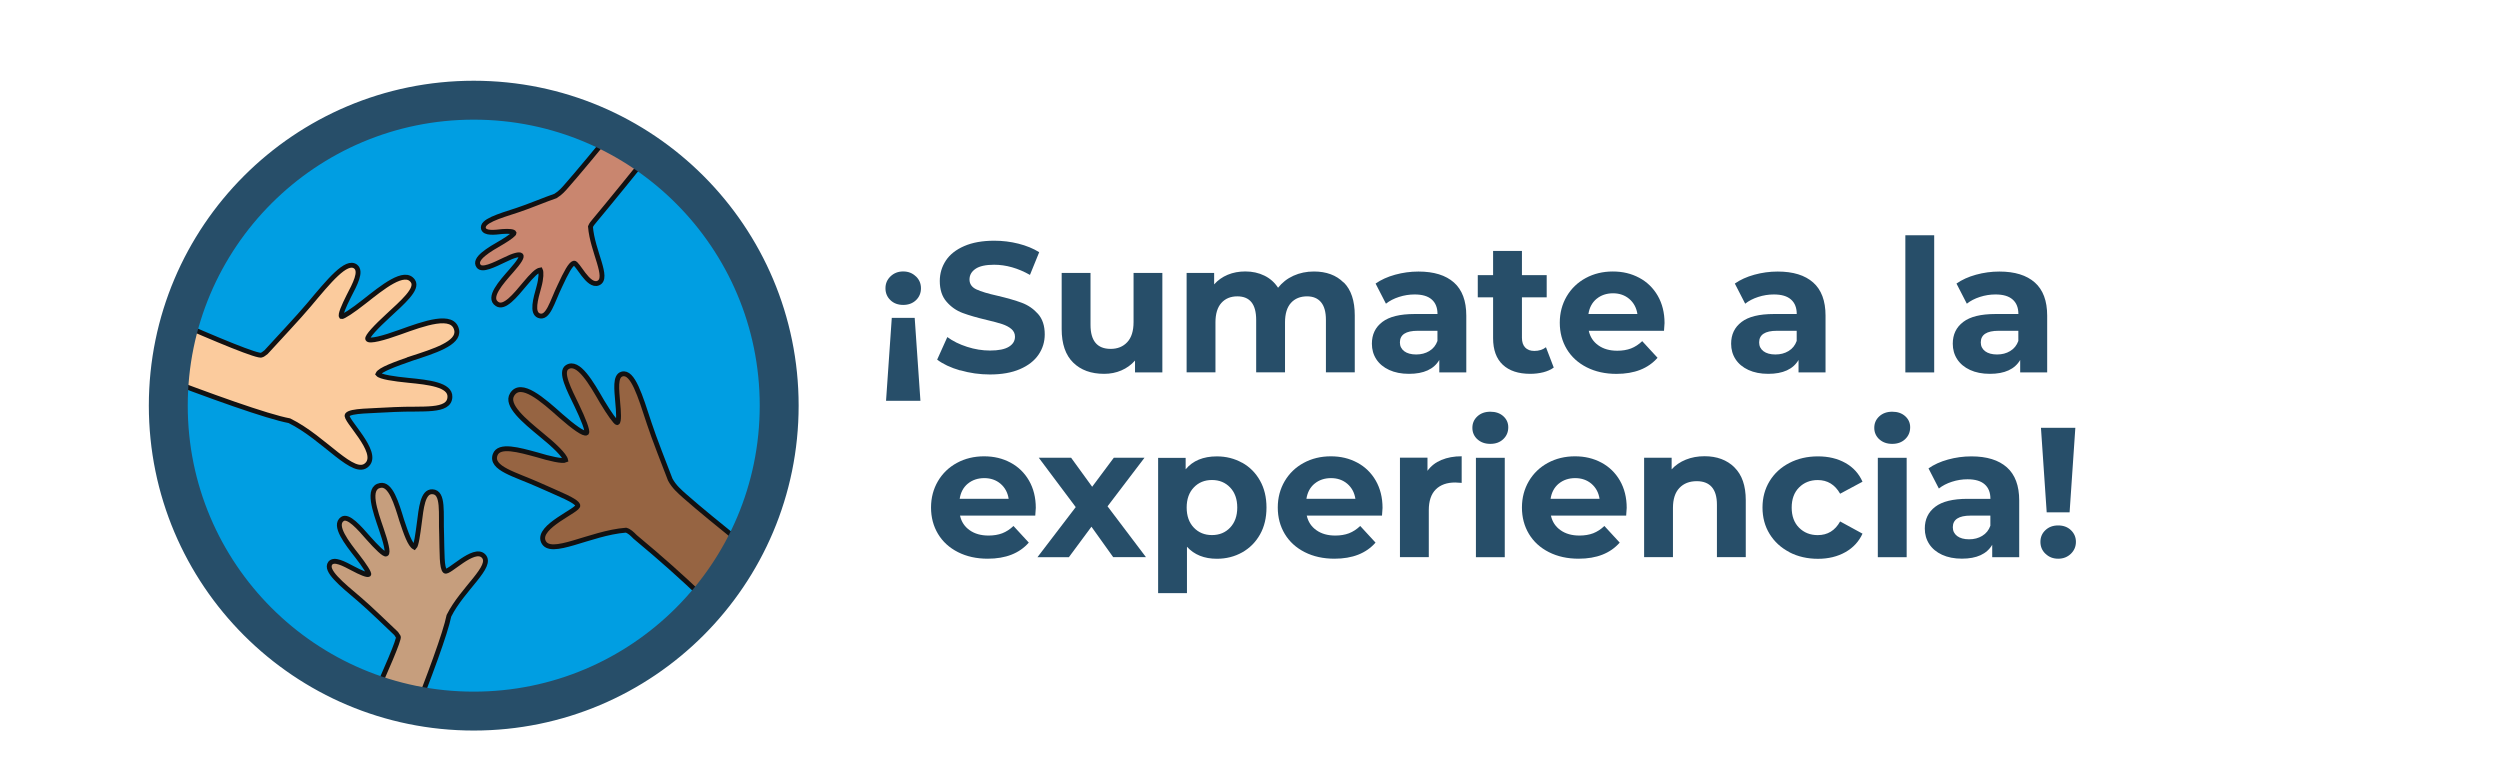
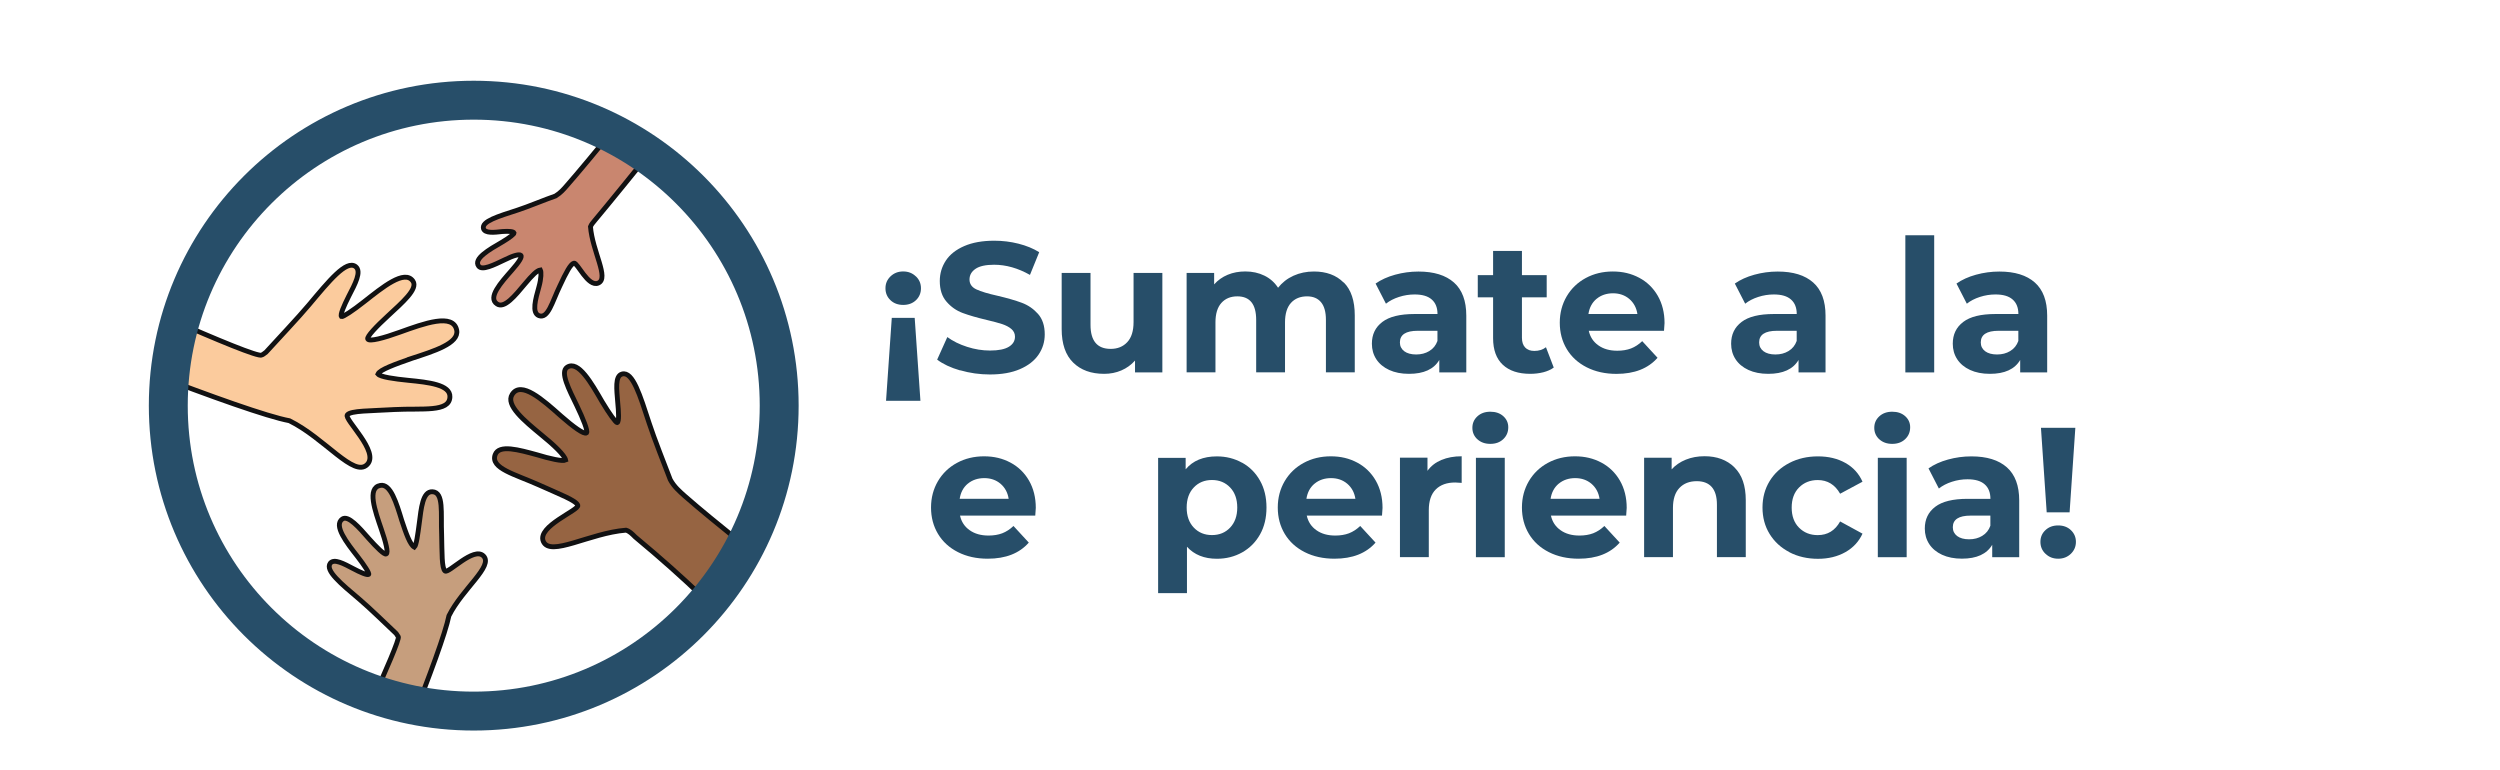
<svg xmlns="http://www.w3.org/2000/svg" id="Capa_1" viewBox="0 0 514 158.3">
  <defs>
    <style>.cls-1{fill:#c9866f;}.cls-1,.cls-2,.cls-3,.cls-4,.cls-5{stroke-miterlimit:10;}.cls-1,.cls-2,.cls-4,.cls-5{stroke:#111112;}.cls-2{fill:#c69e7d;}.cls-6{fill:#274e69;}.cls-3{stroke:#274e69;stroke-width:8px;}.cls-3,.cls-7{fill:none;}.cls-8{clip-path:url(#clippath);}.cls-9{fill:#009ee2;}.cls-4{fill:#966442;}.cls-5{fill:#fbcb9d;}</style>
    <clipPath id="clippath">
      <circle class="cls-7" cx="98.3" cy="83.7" r="62.4" />
    </clipPath>
  </defs>
  <g class="cls-8">
    <g>
-       <circle class="cls-9" cx="98.3" cy="83.7" r="71.1" />
      <g>
        <path class="cls-5" d="M84.6,73.7c4.6-1.5,9.8-3.1,9.3-5.8-.7-3.6-6.7-1.4-11.7,.4-3.3,1.2-6.3,2-6.6,1.4-.2-.5,1.8-2.6,4.2-4.8,2.9-2.7,6.2-5.5,5.1-7.1-1.7-2.5-6.3,1.3-10,4.2-2.4,1.9-4.4,3.2-4.7,3.1-.3-.4,.5-2.2,1.5-4.2,1.3-2.5,2.7-5.1,1.4-6.1-1.9-1.4-5.4,2.9-9.6,7.9-2,2.4-6.8,7.5-8.8,9.7-.3,.2-.6,.5-.9,.6-1.3,.8-33-13.6-53.7-23.2-3.9,6.2-3,4.8-7.3,11.6,20.5,8.6,57.6,23.4,66.7,25.1,7.3,3.6,13.3,11.8,16,9,2.6-2.6-4.8-9.3-4.1-10.2,.7-.9,4.8-.8,9.7-1.1,5.8-.3,11.3,.6,11.4-2.6,.1-2.5-4.4-3-8.5-3.4-3-.3-5.8-.7-6.3-1.3,.4-.9,3.5-2,6.9-3.2Z" />
        <path class="cls-2" d="M82.6,107c-1.1-3.6-2.3-7.6-4.4-7.2-2.8,.5-1.1,5.2,.2,9,.9,2.6,1.5,4.9,1,5.1-.4,.2-2-1.4-3.6-3.2-2-2.3-4.2-4.8-5.4-4-1.9,1.3,.9,4.9,3.1,7.7,1.4,1.8,2.5,3.5,2.3,3.7-.3,.2-1.7-.4-3.2-1.2-1.9-1-3.9-2.1-4.7-1.1-1.1,1.5,2.2,4.2,6.1,7.5,1.9,1.6,5.7,5.3,7.4,6.9,.2,.2,.3,.5,.5,.7,.5,.9-10.8,25.2-18.4,41.2,4.8,3.1,3.7,2.4,8.9,5.8,6.8-15.8,18.5-44.3,19.9-51.3,2.8-5.6,9.2-10.2,7.1-12.3-2-2-7.2,3.7-7.9,3.1-.7-.6-.6-3.7-.7-7.5-.2-4.4,.5-8.7-1.9-8.8-2-.1-2.3,3.4-2.7,6.5-.3,2.3-.6,4.5-1,4.9-.9-.5-1.7-2.8-2.6-5.5Z" />
        <path class="cls-4" d="M133.5,87.1c-1.9-5.8-3.4-10.8-5.6-10.2-1.5,.4-1.1,3.2-.9,5.8,.2,2,.3,4-.1,4.2-.3,0-1.6-1.8-3.1-4.3-2.2-3.8-4.9-8.6-7.2-7.1-1.5,1,.4,4.6,2,7.9,1.3,2.7,2.3,5.2,2,5.6-.5,.4-2.8-1.3-5.3-3.5-3.7-3.3-8.2-7.3-10-4.4-1.4,2.2,2.5,5.4,6,8.3,2.6,2.1,4.8,4.2,5,5.2-.6,.3-3.3-.3-5.9-1.1-3.7-1-7.8-2.2-8.6,0-1,2.8,4.1,4,9,6.2,4.2,1.9,7.7,3.2,8,4.2s-8.4,4.3-7.1,7.4c1.4,3.3,9.5-1.7,17-2.3,.7,.2,1.2,.7,1.9,1.4,10.7,8.9,17.1,15.3,27.5,25.9,2.1-2,5.7-5.3,11.3-10.6-14.6-12.4-22.1-18-28.6-23.7-1-.9-2.2-1.9-3-3.4-1-2.6-3.4-8.7-4.3-11.5Z" />
        <path class="cls-1" d="M149.5,11.9c-1.3-1.4-2.5-2.7-6.1-6.5-8.2,10.3-22.9,28.3-26.9,32.8-.6,.7-1.3,1.5-2.3,2.1-1.8,.6-5.9,2.3-7.8,2.9-4,1.3-7.4,2.3-7,3.8,.3,1,2.2,.8,3.9,.6,1.4-.1,2.3,0,2.4,.3,0,.2-.8,.9-2.5,1.9-2.6,1.5-5.9,3.4-4.8,4.9,.7,1,3.1-.2,5.4-1.3,1.8-.9,3-1.2,3.3-.9s-.4,1.4-1.9,3.1c-2.2,2.5-5,5.6-3,6.9,1.5,1,3.7-1.7,5.7-4.1,1.5-1.8,2.5-2.8,3.2-2.9,.2,.4,.2,1.7-.3,3.5-.7,2.5-1.5,5.3,0,5.9,1.9,.7,2.7-2.8,4.3-6.1,1.3-2.8,2.2-4.5,2.9-4.7,.7-.2,2.9,5,5,4.1,2.3-1-1.2-6.5-1.6-11.6,.2-.5,.5-.8,.9-1.3,6.2-7.4,20.4-25.2,27.2-33.4Z" />
      </g>
    </g>
  </g>
  <circle class="cls-3" cx="97.4" cy="83.4" r="62.8" />
  <g>
    <path class="cls-6" d="M188.31,56.82c.7,.67,1.04,1.49,1.04,2.45s-.34,1.8-1.03,2.45c-.68,.65-1.56,.97-2.62,.97s-1.94-.32-2.62-.97c-.68-.65-1.03-1.46-1.03-2.45s.35-1.78,1.04-2.45c.7-.67,1.56-1.01,2.6-1.01s1.91,.34,2.6,1.01Zm.93,25.59h-7.07l1.18-17.06h4.71l1.18,17.06Z" />
    <path class="cls-6" d="M197.41,76.16c-1.96-.57-3.54-1.31-4.73-2.22l2.09-4.64c1.14,.84,2.5,1.51,4.07,2.01,1.57,.51,3.14,.76,4.71,.76,1.75,0,3.04-.26,3.88-.78s1.25-1.21,1.25-2.07c0-.63-.25-1.16-.74-1.58s-1.13-.75-1.9-1.01c-.77-.25-1.82-.53-3.13-.84-2.03-.48-3.69-.96-4.98-1.44-1.29-.48-2.4-1.25-3.32-2.32-.93-1.06-1.39-2.48-1.39-4.26,0-1.54,.42-2.94,1.25-4.2s2.1-2.25,3.78-2.98c1.68-.73,3.74-1.1,6.17-1.1,1.7,0,3.36,.2,4.98,.61,1.62,.41,3.04,.99,4.26,1.75l-1.9,4.67c-2.46-1.39-4.92-2.09-7.37-2.09-1.72,0-3,.28-3.82,.84-.82,.56-1.24,1.29-1.24,2.2s.48,1.59,1.42,2.03c.95,.44,2.4,.88,4.35,1.31,2.03,.48,3.69,.96,4.98,1.44,1.29,.48,2.4,1.24,3.33,2.28s1.39,2.45,1.39,4.22c0,1.52-.42,2.91-1.27,4.16-.85,1.25-2.12,2.25-3.82,2.98-1.7,.74-3.76,1.1-6.19,1.1-2.1,0-4.14-.29-6.1-.86Z" />
    <path class="cls-6" d="M238.98,56.12v20.44h-5.62v-2.43c-.79,.89-1.72,1.56-2.81,2.03-1.09,.47-2.27,.7-3.53,.7-2.69,0-4.81-.77-6.38-2.32-1.57-1.54-2.36-3.84-2.36-6.88v-11.55h5.93v10.68c0,3.29,1.38,4.94,4.14,4.94,1.42,0,2.56-.46,3.42-1.39,.86-.92,1.29-2.3,1.29-4.12v-10.11h5.93Z" />
    <path class="cls-6" d="M276.28,58.07c1.51,1.51,2.26,3.77,2.26,6.78v11.7h-5.93v-10.79c0-1.62-.34-2.83-1.01-3.63s-1.63-1.2-2.87-1.2c-1.39,0-2.5,.45-3.31,1.35s-1.22,2.24-1.22,4.01v10.26h-5.93v-10.79c0-3.22-1.29-4.83-3.88-4.83-1.37,0-2.46,.45-3.27,1.35s-1.22,2.24-1.22,4.01v10.26h-5.93v-20.44h5.66v2.36c.76-.86,1.69-1.52,2.79-1.98,1.1-.46,2.31-.68,3.63-.68,1.44,0,2.75,.29,3.91,.86,1.17,.57,2.1,1.4,2.81,2.49,.84-1.06,1.89-1.89,3.17-2.47,1.28-.58,2.68-.87,4.2-.87,2.56,0,4.59,.75,6.1,2.26Z" />
    <path class="cls-6" d="M298.92,58.07c1.7,1.51,2.55,3.78,2.55,6.82v11.67h-5.55v-2.55c-1.12,1.9-3.19,2.85-6.23,2.85-1.57,0-2.93-.27-4.08-.8-1.15-.53-2.03-1.27-2.64-2.2-.61-.94-.91-2-.91-3.19,0-1.9,.71-3.39,2.15-4.48,1.43-1.09,3.64-1.63,6.63-1.63h4.71c0-1.29-.39-2.29-1.18-2.98-.79-.7-1.96-1.04-3.53-1.04-1.09,0-2.16,.17-3.21,.51-1.05,.34-1.94,.8-2.68,1.39l-2.13-4.14c1.11-.78,2.45-1.39,4.01-1.82,1.56-.43,3.16-.65,4.81-.65,3.17,0,5.6,.75,7.3,2.26Zm-5.05,14.1c.79-.47,1.34-1.16,1.67-2.07v-2.09h-4.07c-2.43,0-3.65,.8-3.65,2.39,0,.76,.3,1.36,.89,1.81,.59,.44,1.41,.67,2.45,.67s1.91-.23,2.7-.7Z" />
    <path class="cls-6" d="M319.45,75.57c-.58,.43-1.3,.75-2.15,.97-.85,.21-1.74,.32-2.68,.32-2.43,0-4.31-.62-5.64-1.86s-2-3.07-2-5.47v-8.4h-3.15v-4.56h3.15v-4.98h5.93v4.98h5.09v4.56h-5.09v8.32c0,.86,.22,1.53,.67,2,.44,.47,1.07,.7,1.88,.7,.94,0,1.74-.25,2.39-.76l1.6,4.18Z" />
    <path class="cls-6" d="M342.12,68.01h-15.47c.28,1.27,.94,2.27,1.98,3,1.04,.74,2.33,1.1,3.88,1.1,1.06,0,2.01-.16,2.83-.47,.82-.32,1.59-.82,2.3-1.5l3.15,3.42c-1.93,2.2-4.74,3.31-8.44,3.31-2.31,0-4.34-.45-6.12-1.35s-3.14-2.15-4.1-3.74c-.96-1.6-1.44-3.41-1.44-5.43s.48-3.81,1.42-5.42c.95-1.61,2.25-2.86,3.91-3.76,1.66-.9,3.52-1.35,5.57-1.35s3.81,.43,5.43,1.29,2.89,2.1,3.82,3.71c.92,1.61,1.39,3.48,1.39,5.6,0,.08-.04,.61-.11,1.6Zm-13.87-6.57c-.91,.76-1.47,1.8-1.67,3.12h10.07c-.2-1.29-.76-2.32-1.67-3.1-.91-.77-2.03-1.16-3.34-1.16s-2.47,.38-3.38,1.14Z" />
    <path class="cls-6" d="M372.78,58.07c1.7,1.51,2.55,3.78,2.55,6.82v11.67h-5.55v-2.55c-1.12,1.9-3.19,2.85-6.23,2.85-1.57,0-2.93-.27-4.08-.8-1.15-.53-2.03-1.27-2.64-2.2-.61-.94-.91-2-.91-3.19,0-1.9,.71-3.39,2.15-4.48,1.43-1.09,3.64-1.63,6.63-1.63h4.71c0-1.29-.39-2.29-1.18-2.98-.79-.7-1.96-1.04-3.53-1.04-1.09,0-2.16,.17-3.21,.51-1.05,.34-1.94,.8-2.68,1.39l-2.13-4.14c1.11-.78,2.45-1.39,4.01-1.82,1.56-.43,3.16-.65,4.81-.65,3.17,0,5.6,.75,7.3,2.26Zm-5.05,14.1c.79-.47,1.34-1.16,1.67-2.07v-2.09h-4.07c-2.43,0-3.65,.8-3.65,2.39,0,.76,.3,1.36,.89,1.81,.59,.44,1.41,.67,2.45,.67s1.91-.23,2.7-.7Z" />
    <path class="cls-6" d="M391.74,48.37h5.93v28.2h-5.93v-28.2Z" />
    <path class="cls-6" d="M418.35,58.07c1.7,1.51,2.55,3.78,2.55,6.82v11.67h-5.55v-2.55c-1.12,1.9-3.19,2.85-6.23,2.85-1.57,0-2.93-.27-4.08-.8-1.15-.53-2.03-1.27-2.64-2.2-.61-.94-.91-2-.91-3.19,0-1.9,.71-3.39,2.15-4.48,1.43-1.09,3.64-1.63,6.63-1.63h4.71c0-1.29-.39-2.29-1.18-2.98-.79-.7-1.96-1.04-3.53-1.04-1.09,0-2.16,.17-3.21,.51-1.05,.34-1.94,.8-2.68,1.39l-2.13-4.14c1.11-.78,2.45-1.39,4.01-1.82,1.56-.43,3.16-.65,4.81-.65,3.17,0,5.6,.75,7.3,2.26Zm-5.05,14.1c.79-.47,1.34-1.16,1.67-2.07v-2.09h-4.07c-2.43,0-3.65,.8-3.65,2.39,0,.76,.3,1.36,.89,1.81,.59,.44,1.41,.67,2.45,.67s1.91-.23,2.7-.7Z" />
    <path class="cls-6" d="M212.85,106.01h-15.47c.28,1.27,.94,2.27,1.98,3,1.04,.74,2.33,1.1,3.88,1.1,1.06,0,2.01-.16,2.83-.47,.82-.32,1.59-.82,2.3-1.5l3.15,3.42c-1.93,2.2-4.74,3.31-8.44,3.31-2.31,0-4.34-.45-6.12-1.35s-3.14-2.15-4.1-3.74c-.96-1.6-1.44-3.41-1.44-5.43s.48-3.81,1.42-5.42c.95-1.61,2.25-2.86,3.91-3.76,1.66-.9,3.52-1.35,5.57-1.35s3.81,.43,5.43,1.29,2.89,2.1,3.82,3.71c.92,1.61,1.39,3.48,1.39,5.6,0,.08-.04,.61-.11,1.6Zm-13.87-6.57c-.91,.76-1.47,1.8-1.67,3.12h10.07c-.2-1.29-.76-2.32-1.67-3.1-.91-.77-2.03-1.16-3.34-1.16s-2.47,.38-3.38,1.14Z" />
-     <path class="cls-6" d="M228.88,114.56l-4.48-6.27-4.64,6.27h-6.46l7.87-10.3-7.6-10.15h6.65l4.33,5.97,4.45-5.97h6.31l-7.6,9.99,7.9,10.45h-6.73Z" />
    <path class="cls-6" d="M255.39,95.13c1.56,.87,2.78,2.1,3.67,3.69,.89,1.58,1.33,3.43,1.33,5.53s-.44,3.95-1.33,5.53c-.89,1.58-2.11,2.81-3.67,3.69-1.56,.87-3.29,1.31-5.19,1.31-2.61,0-4.66-.82-6.16-2.47v9.54h-5.93v-27.82h5.66v2.36c1.47-1.77,3.61-2.66,6.42-2.66,1.9,0,3.63,.44,5.19,1.31Zm-2.47,13.34c.97-1.03,1.46-2.4,1.46-4.12s-.49-3.1-1.46-4.12c-.98-1.03-2.22-1.54-3.74-1.54s-2.77,.51-3.74,1.54c-.98,1.03-1.46,2.4-1.46,4.12s.49,3.1,1.46,4.12c.98,1.03,2.22,1.54,3.74,1.54s2.77-.51,3.74-1.54Z" />
    <path class="cls-6" d="M284.14,106.01h-15.47c.28,1.27,.94,2.27,1.98,3,1.04,.74,2.33,1.1,3.88,1.1,1.06,0,2.01-.16,2.83-.47,.82-.32,1.59-.82,2.3-1.5l3.15,3.42c-1.93,2.2-4.74,3.31-8.44,3.31-2.31,0-4.34-.45-6.12-1.35s-3.14-2.15-4.1-3.74c-.96-1.6-1.44-3.41-1.44-5.43s.48-3.81,1.42-5.42c.95-1.61,2.25-2.86,3.91-3.76,1.66-.9,3.52-1.35,5.57-1.35s3.81,.43,5.43,1.29,2.89,2.1,3.82,3.71c.92,1.61,1.39,3.48,1.39,5.6,0,.08-.04,.61-.11,1.6Zm-13.87-6.57c-.91,.76-1.47,1.8-1.67,3.12h10.07c-.2-1.29-.76-2.32-1.67-3.1-.91-.77-2.03-1.16-3.34-1.16s-2.47,.38-3.38,1.14Z" />
    <path class="cls-6" d="M296.36,94.57c1.2-.51,2.59-.76,4.16-.76v5.47c-.66-.05-1.1-.08-1.33-.08-1.7,0-3.03,.47-3.99,1.42-.96,.95-1.44,2.38-1.44,4.27v9.65h-5.93v-20.44h5.66v2.7c.71-.99,1.67-1.73,2.87-2.24Z" />
    <path class="cls-6" d="M303.75,90.32c-.68-.63-1.03-1.42-1.03-2.36s.34-1.72,1.03-2.36c.68-.63,1.57-.95,2.66-.95s1.98,.3,2.66,.91c.68,.61,1.03,1.37,1.03,2.28,0,.99-.34,1.8-1.03,2.45-.68,.65-1.57,.97-2.66,.97s-1.98-.32-2.66-.95Zm-.3,3.8h5.93v20.44h-5.93v-20.44Z" />
    <path class="cls-6" d="M334.34,106.01h-15.47c.28,1.27,.94,2.27,1.98,3,1.04,.74,2.33,1.1,3.88,1.1,1.06,0,2.01-.16,2.83-.47,.82-.32,1.59-.82,2.3-1.5l3.15,3.42c-1.93,2.2-4.74,3.31-8.44,3.31-2.31,0-4.34-.45-6.12-1.35s-3.14-2.15-4.1-3.74c-.96-1.6-1.44-3.41-1.44-5.43s.48-3.81,1.42-5.42c.95-1.61,2.25-2.86,3.91-3.76,1.66-.9,3.52-1.35,5.57-1.35s3.81,.43,5.43,1.29,2.89,2.1,3.82,3.71c.92,1.61,1.39,3.48,1.39,5.6,0,.08-.04,.61-.11,1.6Zm-13.87-6.57c-.91,.76-1.47,1.8-1.67,3.12h10.07c-.2-1.29-.76-2.32-1.67-3.1-.91-.77-2.03-1.16-3.34-1.16s-2.47,.38-3.38,1.14Z" />
    <path class="cls-6" d="M356.59,96.09c1.56,1.52,2.34,3.77,2.34,6.76v11.7h-5.93v-10.79c0-1.62-.36-2.83-1.06-3.63s-1.74-1.2-3.08-1.2c-1.5,0-2.69,.46-3.57,1.39-.89,.93-1.33,2.3-1.33,4.12v10.11h-5.93v-20.44h5.66v2.39c.78-.86,1.76-1.53,2.93-2,1.17-.47,2.44-.7,3.84-.7,2.53,0,4.58,.76,6.14,2.28Z" />
    <path class="cls-6" d="M367.9,113.52c-1.74-.9-3.09-2.15-4.07-3.74s-1.46-3.41-1.46-5.43,.49-3.84,1.46-5.43c.98-1.6,2.33-2.84,4.07-3.74,1.73-.9,3.69-1.35,5.87-1.35s4.03,.45,5.64,1.35c1.61,.9,2.78,2.19,3.52,3.86l-4.6,2.47c-1.06-1.87-2.6-2.81-4.6-2.81-1.55,0-2.83,.51-3.84,1.52s-1.52,2.39-1.52,4.14,.51,3.13,1.52,4.14c1.01,1.01,2.29,1.52,3.84,1.52,2.03,0,3.56-.94,4.6-2.81l4.6,2.51c-.74,1.62-1.91,2.89-3.52,3.8-1.61,.91-3.49,1.37-5.64,1.37s-4.14-.45-5.87-1.35Z" />
    <path class="cls-6" d="M386.38,90.32c-.68-.63-1.03-1.42-1.03-2.36s.34-1.72,1.03-2.36c.68-.63,1.57-.95,2.66-.95s1.98,.3,2.66,.91c.68,.61,1.03,1.37,1.03,2.28,0,.99-.34,1.8-1.03,2.45-.68,.65-1.57,.97-2.66,.97s-1.98-.32-2.66-.95Zm-.3,3.8h5.93v20.44h-5.93v-20.44Z" />
    <path class="cls-6" d="M412.6,96.07c1.7,1.51,2.55,3.78,2.55,6.82v11.67h-5.55v-2.55c-1.12,1.9-3.19,2.85-6.23,2.85-1.57,0-2.93-.27-4.08-.8-1.15-.53-2.03-1.27-2.64-2.2-.61-.94-.91-2-.91-3.19,0-1.9,.71-3.39,2.15-4.48,1.43-1.09,3.64-1.63,6.63-1.63h4.71c0-1.29-.39-2.29-1.18-2.98-.79-.7-1.96-1.04-3.53-1.04-1.09,0-2.16,.17-3.21,.51-1.05,.34-1.94,.8-2.68,1.39l-2.13-4.14c1.11-.78,2.45-1.39,4.01-1.82,1.56-.43,3.16-.65,4.81-.65,3.17,0,5.6,.75,7.3,2.26Zm-5.05,14.1c.79-.47,1.34-1.16,1.67-2.07v-2.09h-4.07c-2.43,0-3.65,.8-3.65,2.39,0,.76,.3,1.36,.89,1.81,.59,.44,1.41,.67,2.45,.67s1.91-.23,2.7-.7Z" />
    <path class="cls-6" d="M420.55,113.86c-.7-.67-1.04-1.49-1.04-2.45s.34-1.77,1.03-2.41c.68-.65,1.56-.97,2.62-.97s1.94,.32,2.62,.97c.68,.65,1.03,1.45,1.03,2.41s-.35,1.78-1.04,2.45c-.7,.67-1.56,1.01-2.6,1.01s-1.91-.33-2.6-1.01Zm-.93-25.9h7.07l-1.18,17.37h-4.71l-1.18-17.37Z" />
  </g>
</svg>